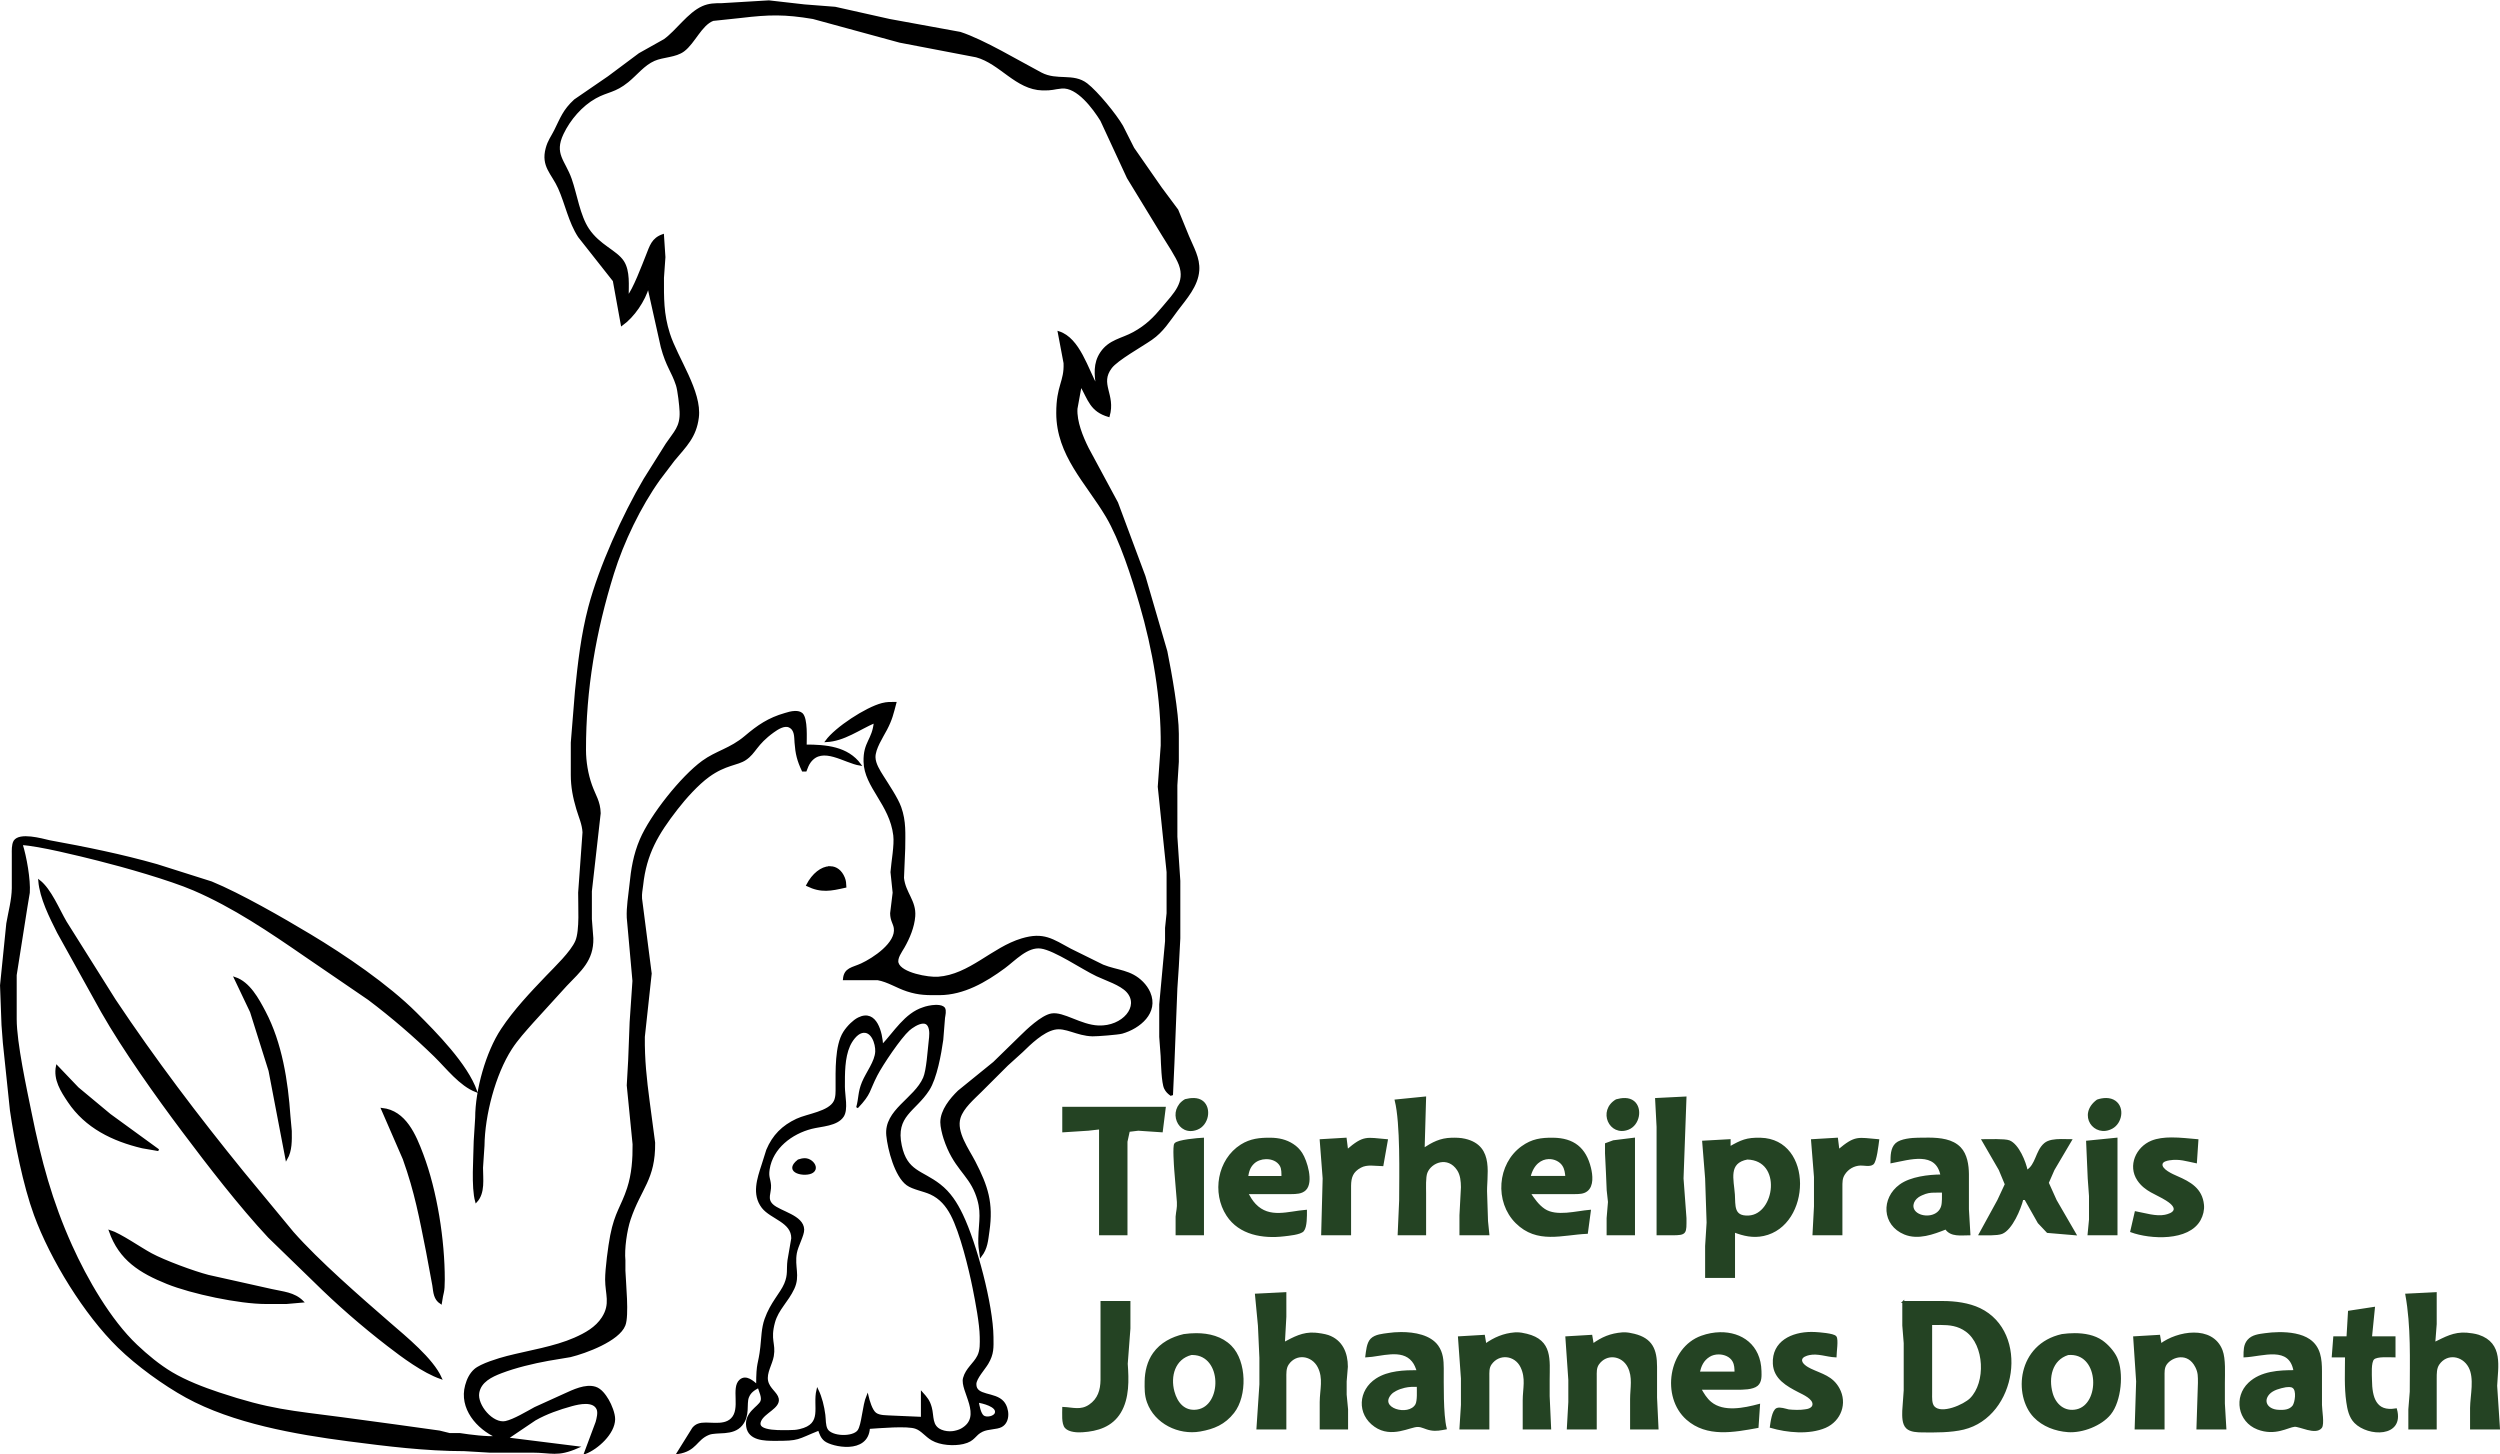
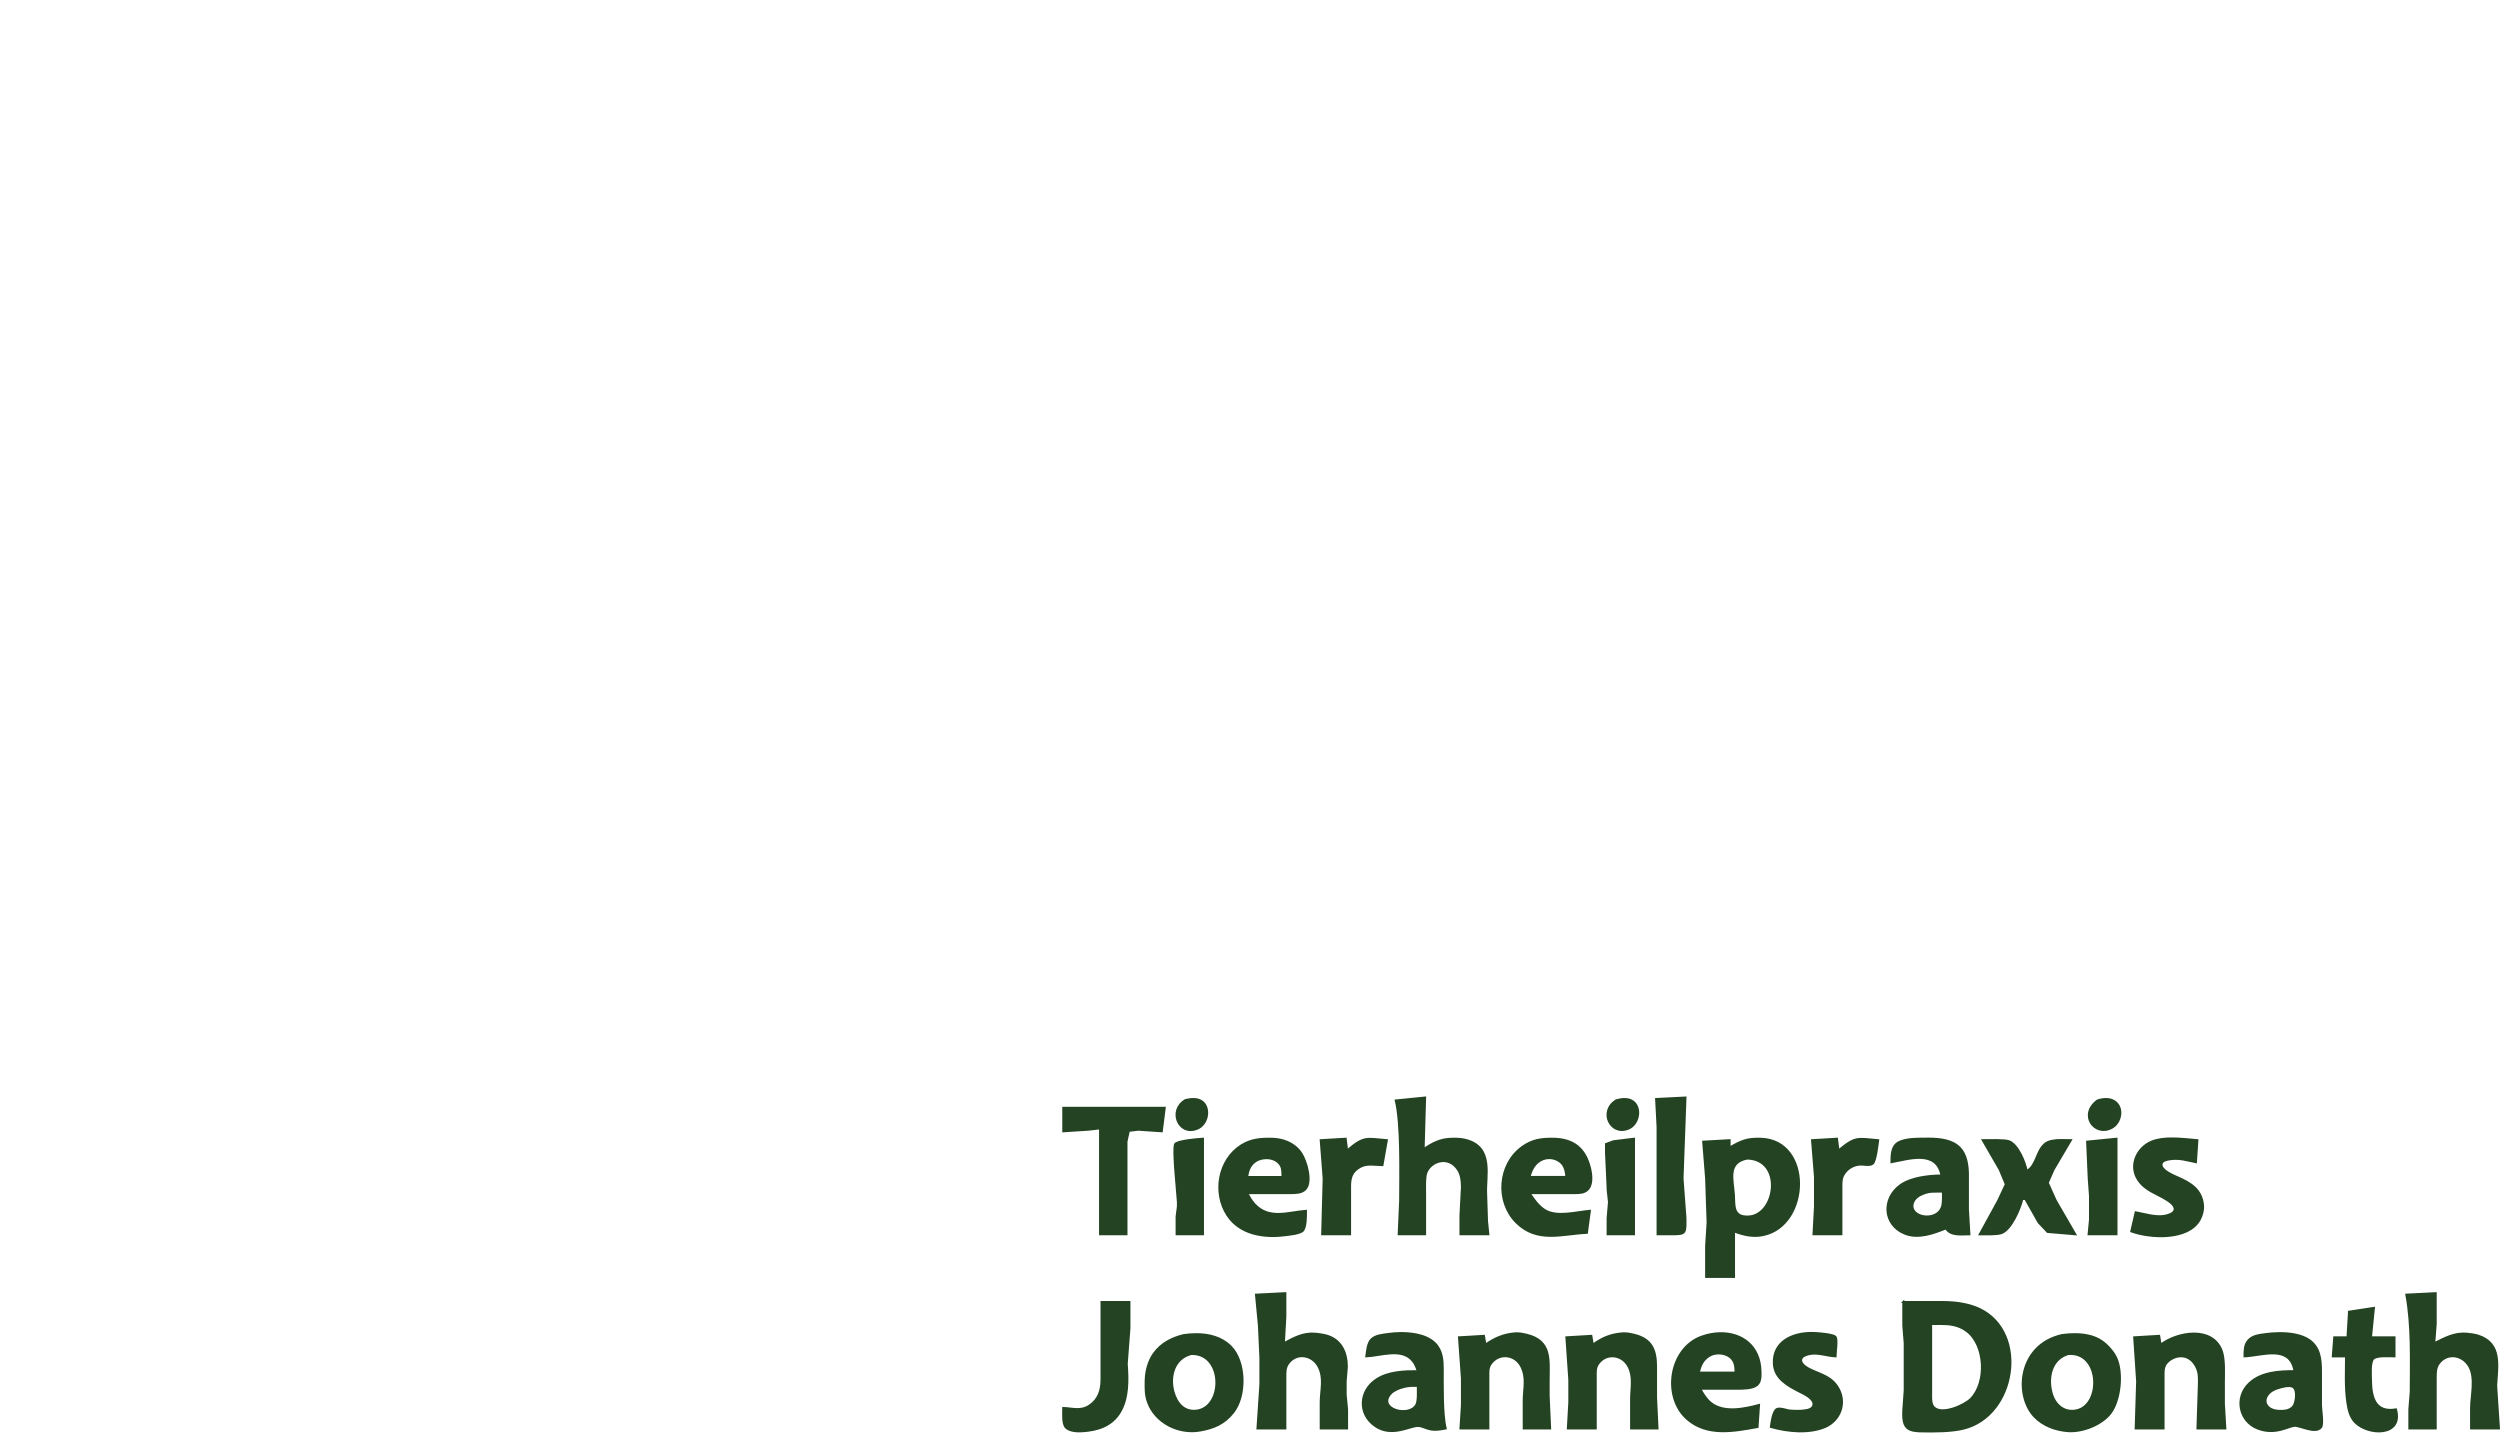
<svg xmlns="http://www.w3.org/2000/svg" xmlns:ns1="http://www.inkscape.org/namespaces/inkscape" xmlns:ns2="http://sodipodi.sourceforge.net/DTD/sodipodi-0.dtd" version="1.0" id="svg3" ns1:export-ydpi="508.13525" ns1:export-xdpi="508.13525" ns1:export-filename="C:\Users\Jana Ableitner\Pictures\Logo\20170205_2.png" ns1:version="0.92.2 (5c3e80d, 2017-08-06)" ns2:docname="20170205_2.svg" x="0px" y="0px" width="1281.563px" height="745.596px" viewBox="0 0 1281.563 745.596" enable-background="new 0 0 1281.563 745.596" xml:space="preserve">
  <g>
    <g id="layer1" ns1:groupmode="layer" ns1:label="Layer 1">
-       <path id="Auswahl-3" ns1:connector-curvature="0" stroke="#000000" stroke-width="1.006" d="M394.156,0.687l-24.131,1.44    c-3.508,0.007-6.509,0.022-9.804,1.485c-7.321,3.241-13.228,12.321-19.606,16.893l-12.82,7.193l-15.834,11.81l-17.277,11.861    c-5.699,5.24-6.938,9.178-10.148,15.609c-1.674,3.355-3.26,5.188-4.301,9.05c-2.502,9.229,2.936,12.744,6.337,20.359    c3.635,8.131,5.314,17.359,10.231,24.886l17.842,22.623l4.104,22.623c6.056-4.337,11.521-12.421,13.573-19.606l6.899,30.919    c2.692,10.082,5.451,12.396,7.789,19.605c0.875,2.698,1.758,10.604,1.871,13.573c0.309,7.927-2.987,10.451-7.119,16.591    l-11.365,18.098c-10.798,18.257-22.923,45.109-28.33,65.604c-3.693,14.034-5.384,28.59-6.823,42.984l-2.136,26.396v16.588    c0.009,6.094,1.071,11.516,2.807,17.344c1.19,3.99,2.994,7.867,3.198,12.064l-2.232,30.92c-0.076,6.516,0.874,19.342-1.471,24.885    c-2.398,5.641-10.738,13.543-15.09,18.098c-8.159,8.529-16.479,17.285-23.017,27.148c-7.805,11.756-13.182,31.137-13.211,45.246    l-0.755,12.064c-0.091,8.234-1.35,23.498,0.755,30.918c4.192-4.486,3.008-11.643,3.016-17.344l0.755-11.313    c0.182-15.646,5.597-36.604,14.103-49.771c3.159-4.887,7.155-9.215,10.993-13.572l17.164-18.854    c7.322-7.668,13.793-12.844,13.537-24.131l-0.748-9.805v-14.328l4.518-39.967c-0.158-6.018-2.548-8.973-4.448-14.326    c-2.014-5.664-3.076-12.104-3.085-18.1c-0.045-31.166,5.091-60.742,14.343-90.492c5.045-16.205,13.822-34.47,23.688-48.262    l7.428-9.803c6.108-7.33,11.139-11.899,12.391-21.869c1.667-13.279-10.798-30.264-14.841-42.984    c-3.234-10.165-3.055-18.264-3.039-28.654l0.747-10.558l-0.747-11.312c-5.431,1.893-6.327,5.633-8.295,10.557    c-1.97,4.917-6.728,17.639-9.804,21.115c0-5.656,0.792-13.204-2.367-18.068c-3.528-5.438-12.255-8.099-17.918-16.619    c-4.631-6.969-6.085-17.607-8.891-25.64c-3.311-9.448-9.186-12.835-4.17-23.377c3.483-7.315,9.637-14.517,16.756-18.469    c6.357-3.521,9.9-2.851,16.59-8.279c4.441-3.604,8.196-8.635,13.572-10.986c4.653-2.028,10.928-1.705,15.082-4.819    c5.438-4.063,8.892-13.34,15.082-15.708L379.83,8.7c14.471-1.72,22.435-1.899,36.951,0.536l44.49,12.134l39.215,7.518    c12.487,3.416,20.414,16.636,33.935,16.967c5.083,0.121,5.655-0.579,9.803-0.965c8.138-0.762,16.477,10.625,20.314,16.81    l13.628,29.41l17.947,29.409c2.449,4.004,7.141,10.965,8.656,15.082c3.445,9.344-2.781,15.044-8.453,21.868    c-4.721,5.679-8.604,9.577-15.144,13.189c-6.04,3.34-12.428,3.83-16.703,10.188c-3.703,5.514-2.956,11.229-2.147,17.345    c-5.045-8.86-9.11-24.545-19.607-27.9l2.986,15.834c0.393,9.698-3.765,11.455-3.74,25.641    c0.029,21.515,15.067,35.586,25.301,52.786c7.292,12.263,13.311,31.371,17.367,45.246c6.703,22.962,11.152,48.45,10.873,72.393    l-1.508,21.113l4.523,43.738v21.115l-0.783,7.541v6.787l-2.986,32.426v16.59l0.723,9.803c0.152,3.492,0.4,13.84,1.773,16.574    c0.824,1.637,1.686,2.361,2.926,3.314c0.211-0.066,0.428-0.125,0.641-0.188l0.725-15.932l1.51-38.457l0.754-11.313l0.754-14.33    v-29.408l-1.508-22.621V402.55l0.754-12.064v-14.328c-0.016-10.754-3.658-31.266-5.883-42.231l-11.213-38.456l-14.056-37.705    l-15.039-27.902c-2.918-5.859-6.16-13.694-5.775-20.36l2.194-12.064c4.237,7.45,5.157,13.159,14.326,15.836    c3.169-11.153-5.285-16.35,1.178-24.877c3.13-4.133,15.551-11.026,20.691-14.602c5.785-4.012,8.93-9.273,13.1-14.816    c4.547-6.032,10.414-12.437,10.957-20.361c0.438-6.349-2.857-11.71-5.195-17.344l-5.557-13.572l-8.416-11.313l-14.163-20.36    l-5.709-11.313c-3.423-5.92-12.888-17.486-18.195-21.574c-6.938-5.347-15.149-1.17-23.377-5.489    c-11.681-6.14-29.455-16.899-41.475-20.807l-36.197-6.612l-27.902-6.252l-15.834-1.229L394.156,0.687z M459.008,360.323    c-2.557,0.007-4.253-0.076-6.786,0.572c-8.183,2.097-23.775,12.285-28.656,19.033c9.11-0.443,16.757-6.305,24.886-9.803    c-0.853,9.374-5.514,10.278-5.271,20.362c0.316,12.863,13.311,21.672,15.232,37.705c0.61,5.127-1.019,13.443-1.425,18.852    l1.107,10.559l-1.289,10.557c0.046,3.688,1.501,5.098,1.879,7.541c1.206,7.857-10.912,15.791-17.021,18.617    c-4.676,2.166-8.575,2.09-9.05,7.646h17.344c5.414,1.012,9.855,4.064,15.082,5.77c6.19,2.021,10.264,1.932,16.591,1.9    c12.329-0.061,23.513-6.568,33.181-13.693c5.271-3.885,11.771-11.186,18.853-10.182c7.157,1.012,21.069,10.648,28.656,14.238    c4.696,2.217,12.187,4.539,15.579,8.264c6.939,7.641-2.194,18.445-14.825,17.934c-9.298-0.377-18.076-7.293-24.132-6.154    c-4.918,0.922-12.307,7.949-15.836,11.463l-13.573,13.242l-18.1,14.689c-4.095,3.959-8.854,9.789-8.913,15.807    c-0.022,2.232,0.937,6.131,1.646,8.295c4.849,14.871,12.118,17.879,16.122,27.9c3.731,9.32,1.915,14.396,1.711,23.377    c-0.091,4.172,0.227,5.104,0.747,9.049c3.068-3.975,3.288-8.021,3.975-12.818c2.043-14.344-0.68-22.842-7.188-35.441    c-3.28-6.365-9.916-15.227-7.64-22.623c1.606-5.211,7.052-9.773,10.853-13.574l13.573-13.543l7.541-6.824    c4.291-4.186,10.551-10.293,16.591-11.658c5.89-1.328,11.538,3.176,19.606,3.363c2.301,0.053,13.165-0.793,15.08-1.344    c8.93-2.533,18.445-10.346,14.059-20.52c-0.846-1.953-2.09-3.693-3.574-5.211c-6.079-6.184-12.806-5.686-20.286-8.701    l-16.59-8.189c-9.396-5.074-13.793-8.582-24.886-5.256c-15.144,4.539-26.657,18.498-42.983,19.682    c-4.969,0.361-18.973-2.037-20.729-7.436c-0.845-2.596,1.816-6.078,3.063-8.266c2.699-4.729,5.053-10.346,5.468-15.836    c0.588-7.805-4.926-11.809-5.771-19.605l0.627-15.082c0.038-7.557,0.565-13.836-2.035-21.113    c-1.659-4.639-6.281-11.447-9.034-15.836c-1.757-2.807-4.095-6.396-4.171-9.803c-0.098-4.449,3.913-10.453,5.949-14.33    C456.971,368.693,457.56,365.782,459.008,360.323z M407.484,364.956c-1.777,0.059-3.688,0.604-5.033,1.037    c-8.4,2.413-13.776,6.086-20.359,11.673c-7.609,6.447-14.871,7.654-21.869,12.77c-10.807,7.879-26.417,27.516-31.771,40.02    c-3.317,7.758-4.479,15.09-5.31,23.377c-0.55,5.535-1.59,10.994-1.349,16.59l2.911,32.424l-1.435,21.115l-0.754,19.607    l-0.724,12.816l2.985,30.164c0.083,7.564-0.46,15.377-2.827,22.623c-3.084,9.441-6.32,12.346-8.637,24.131    c-1.086,5.564-2.607,17.104-2.607,22.623c0,7.391,2.82,12.488-1.741,19.607c-3.349,5.232-8.824,8.219-14.352,10.662    c-10.265,4.531-23.655,6.592-34.688,9.418c-4.229,1.086-13.333,3.838-16.455,6.605c-2.382,2.119-3.709,4.977-4.538,8    c-3.176,11.592,5.686,21.914,15.714,26.395c-4.668,0.49-13.891-0.701-18.853-1.471h-5.277l-5.279-1.305l-22.623-3.145    l-27.146-3.672c-26.68-3.516-36.942-3.982-63.344-12.783c-7.971-2.654-16.915-6.1-24.132-10.391    c-6.455-3.84-12.615-8.959-18.067-14.117c-13.664-12.926-25.722-34.023-33.437-51.148C26.24,615.86,20.682,595.018,15.75,570.714    c-2.579-12.691-7.669-35.992-7.691-48.264v-22.623l5.467-34.688l1.252-7.541c0.46-6.568-1.646-18.551-3.703-24.885    c8.71,0.398,29.976,5.699,39.214,8.016c13.265,3.311,36.836,10.029,49.015,15.264c20.414,8.77,39.086,21.453,57.313,34.018    l32.426,22.162c11.787,8.877,23.385,18.836,33.936,29.139c6.176,6.041,12.901,14.945,21.114,18.092    c-4.773-13.666-20.671-29.734-30.919-39.967c-14.509-14.486-36.596-29.5-54.294-40.119c-14.063-8.438-35.69-20.889-50.523-26.988    l-27.902-8.838c-18.234-5.182-36.46-8.867-55.049-12.254c-4.253-0.996-15.277-4.096-17.969,0    c-1.049,1.848-0.884,4.811-0.884,6.756v17.344c-0.074,5.988-1.802,12.188-2.826,18.1l-3.205,31.672l0.754,20.359l0.686,9.051    l3.636,34.688c2.339,16.236,6.712,38.264,12.307,53.541c8.333,22.729,25.677,50.953,42.976,67.799    c9.441,9.201,23.068,19.109,34.658,25.477c23.98,13.166,56.007,18.799,82.951,22.313c19.771,2.578,39.628,5.035,59.574,5.066    l12.818,0.754h21.868c9.938,0.016,12.911,2.324,23.378-2.262l-36.196-4.525l14.328-9.674c5.882-3.334,12.359-5.564,18.853-7.354    c3.732-1.018,11.259-2.699,13.227,2.029c0.762,1.84-0.015,4.832-0.527,6.703l-5.912,15.836    c6.268-2.396,14.812-10.09,14.933-17.344c0.053-2.873-1.765-7.346-3.222-9.805c-1.47-2.475-3.597-5.504-6.463-6.4    c-5.021-1.576-11.325,1.516-15.805,3.559l-15.082,6.848c-3.989,2.156-10.799,6.297-15.082,7.209    c-6.734,1.418-15.098-8.529-14.004-14.984c0.995-5.881,6.734-8.596,11.742-10.512c7.329-2.805,16.386-4.969,24.13-6.371    l11.312-1.893c7.813-1.908,24.741-8.131,27.742-15.912c1.946-4.85,0.228-21.598,0-27.902v-5.277    c-0.58-5.875,0.801-15.506,2.693-21.115c5.392-16.047,12.766-20.412,12.547-39.211l-2.805-21.115    c-1.523-11.566-2.608-21.461-2.474-33.18l3.515-32.428l-4.953-38.459c-0.159-2.844,0.278-4.141,0.563-6.787    c1.742-16.295,7.82-26.416,17.729-39.213c4.261-5.506,10.7-12.689,16.325-16.756c8.688-6.273,14.689-5.852,18.854-8.656    c5.099-3.438,5.263-7.67,14.327-14.186c2.066-1.486,5.588-3.779,8.212-2.549c3.229,1.516,2.948,5.264,3.167,8.213    c0.422,5.723,1.26,9.139,3.703,14.328h1.507c0.597-1.555,1.148-3.094,2.15-4.451c6.401-8.648,17.759,0.184,25.752,1.434    c-6.537-8.92-17.677-9.803-27.902-9.803c0-3.621,0.619-13.672-1.944-16.199C410.168,365.162,408.867,364.911,407.484,364.956z     M425.748,444.546L425.748,444.546c-0.189-0.008-0.381-0.008-0.572,0c-3.955,0.162-8.4,3.426-11.413,9.268    c7.3,3.537,12.126,2.436,19.606,0.754c-0.09-1.674-0.105-2.918-0.762-4.523c-1.479-3.631-4.015-5.396-6.859-5.5V444.546z     M20.125,451.567c0.747,8.877,5.67,18.506,9.614,26.395l22.601,40.721c11.123,19.518,27.833,42.992,41.407,61.082    c13.204,17.609,29.168,38.293,44.084,54.297l23.311,22.621c11.861,11.729,24.5,22.723,37.703,32.916    c7.632,5.891,18.083,13.68,27.148,16.855c-4.389-9.826-18.129-20.926-26.395-28.113c-15.271-13.277-36.444-31.664-49.559-46.541    l-25.557-30.92c-23.121-28.451-45.307-57.709-65.651-88.229l-25.126-39.967C29.936,466.237,25.849,456.069,20.125,451.567z     M120.42,501.339l8.249,17.344l9.488,30.164l8.656,45.246c2.487-4.254,2.315-9.539,2.263-14.328l-0.688-7.541    c-1.229-17.924-4.244-37.441-12.721-53.541C132.258,512.206,127.728,503.766,120.42,501.339L120.42,501.339z M479.633,515.626    c-2.37,0.063-4.999,0.684-6.298,1.197c-9.215,2.934-14.712,12.473-21.113,19.191c-0.287-6.273-3.018-18.469-12.065-13.988    c-1.38,0.686-2.632,1.703-3.74,2.752c-1.356,1.281-2.699,2.873-3.703,4.449c-4.343,6.861-3.854,19.885-3.868,27.9    c-0.008,2.438,0.137,5.301-0.986,7.525c-2.836,5.596-13.86,6.727-19.373,9.307c-7.254,3.395-12.059,8.219-15.181,15.594    l-2.376,7.543c-2.33,7.148-5.104,15.137,0,21.803c4.436,5.654,15.264,7.291,15.194,15.902l-1.945,11.313    c-0.603,4.631,0.37,7.186-1.688,12.064c-2.111,4.998-7.119,9.721-10.067,18.1c-1.629,4.607-1.629,9.523-2.164,14.328    c-1.078,9.637-2.135,7.025-2.135,19.604c-2.179-1.93-5.708-5.172-8.664-2.563c-4.352,3.838,0.829,14.584-4.328,19.734    c-4.518,4.518-12.714,1.191-17.155,2.889c-1.152,0.438-1.855,0.996-2.663,1.924l-7.909,12.707    c9.502-1.502,9.229-7.127,15.836-9.797c4.237-1.719,12.376,0.717,16.854-4.689c4.012-4.842,1.977-10.725,3.312-14.17    c1.069-2.768,3.008-3.945,5.474-5.279c0.618,2.201,2.323,5.369,1.411,7.475c-1.32,3.055-8.372,5.791-7.264,12.889    c1.041,6.688,8.885,6.779,14.147,6.785c12.797,0.021,10.935-0.604,22.623-5.279c0.77,2.143,1.312,4.012,3.182,5.506    c3.566,2.842,21.688,6.832,22.457-6.355c4.963-0.303,19.99-1.682,24.132,0c2.979,1.033,5.053,4.07,8.295,5.957    c4.229,2.465,11.116,2.895,15.836,1.816c5.987-1.373,5.64-4.344,9.832-6.305c3.077-1.441,7.33-1.078,9.729-2.359    c4.275-2.285,3.727-9.064,0.951-12.33c-4.238-4.984-14.352-2.57-14.201-9.305c0.068-2.979,4.495-7.762,6.154-10.559    c2.926-4.947,2.677-8.084,2.616-13.574c-0.196-16.416-8.543-47.748-15.669-62.59c-2.882-5.986-6.161-11.197-11.479-15.322    c-9.2-7.135-16.976-6.613-19.855-20.119c-3.317-15.535,7.163-17.791,14.161-28.656c3.893-6.033,6.086-18.393,7.104-25.639    l0.905-11.313c0.195-1.357,0.783-3.561,0-4.863c-0.686-0.832-2.063-1.16-3.63-1.197    C480.092,515.618,479.864,515.618,479.633,515.626z M473.091,524.233c1.176-0.055,2.213,0.338,2.877,1.471    c1.319,2.262,0.889,5.617,0.595,8.061c-0.564,4.768-1.146,14.863-2.872,18.854c-4.69,10.813-20.119,16.584-18.854,29.41    c0.709,7.188,4.254,20.807,10.234,25.148c2.933,2.135,8.385,2.98,12.034,4.652c4.978,2.285,8.228,6.16,10.724,10.92    c4.758,9.086,9.223,27.352,11.297,37.705c1.364,6.832,3.536,18.119,3.619,24.885c0.038,3.303,0.249,6.764-1.274,9.803    c-2.051,4.109-5.941,6.426-7.292,11.313c-1.765,6.387,10.443,19.734-1.252,26.287c-1.236,0.701-3.092,1.199-4.51,1.381    c-1.968,0.24-4.162-0.008-6.002-0.777c-5.302-2.23-4.005-7.291-5.256-11.809c-0.958-3.484-2.227-4.91-4.578-7.541v12.818    l-15.835-0.686c-2.451-0.182-5.913,0.031-7.986-1.523c-2.081-1.566-3.491-6.598-4.079-9.102    c-2.156,5.164-2.459,14.863-4.593,17.924c-2.654,3.816-14.004,3.508-16.289-0.662c-1.146-2.104-0.891-5.092-1.207-7.459    c-0.564-4.299-1.658-8.92-3.551-12.818c-2.089,8.604,3.408,17.721-9.05,20.602c-1.961,0.453-3.295,0.49-5.277,0.514    c-3.628,0.037-8.613,0.195-12.052-0.801c-2.277-0.656-4.124-1.824-2.972-4.486c1.894-4.381,9.933-6.793,9.02-11.303    c-0.604-2.965-4.577-4.955-5.451-9.051c-0.896-4.223,2.201-8.74,2.91-12.82c1.124-6.477-1.893-8.188,0.618-17.344    c1.825-6.666,6.885-10.738,9.946-17.344c3.009-6.508,0.016-11.041,1.244-18.098c0.648-3.719,3.861-9.217,3.771-12.066    c-0.211-6.967-11.817-8.83-15.814-12.539c-3.371-3.139-0.949-6.26-1.184-10.084c-0.211-3.377-1.35-4.178-0.709-8.295    c1.712-11.068,11.667-18.564,21.982-21.189c5.082-1.297,12.925-1.342,16.03-5.994c2.331-3.492,0.566-10.672,0.56-15.045    c-0.008-6.727-0.129-14.854,2.662-21.113c1.114-2.52,3.598-6.141,6.388-6.908c5.384-1.471,7.677,5.941,7.503,9.924    c-0.227,5.219-4.697,10.707-6.84,15.836c-2.126,5.09-1.584,8.137-2.926,12.82c6.96-7.314,5.708-8.516,9.886-16.592    c2.851-5.527,12.134-19.313,16.538-23.219C467.251,526.626,470.505,524.352,473.091,524.233L473.091,524.233z M29.173,546.585    c-1.38,6.811,2.406,12.693,6.034,18.1c8.838,13.174,22.591,19.848,37.704,23.451l8.295,1.434l-24.885-18.105L39.86,557.768    L29.173,546.585z M195.829,568.452l11.146,25.639c6.115,17.105,8.431,30.021,11.93,47.508l3.22,17.346    c0.513,3.582,0.611,6.932,3.869,9.051c0.882-6.238,1.501-4.865,1.509-12.066c0.03-20.111-3.884-45.262-10.995-64.1    C212.796,581.995,207.767,569.718,195.829,568.452L195.829,568.452z M412.637,594.225c-1.079-0.027-2.182,0.246-3.354,0.635    c-7.857,6.146,3.793,8.287,7.246,5.889c2.172-1.516,1.063-4.025-0.679-5.346C414.773,594.583,413.716,594.253,412.637,594.225    L412.637,594.225z M56.322,631.042c5.128,14.684,15.595,21.115,29.41,26.695c12.524,5.061,37.024,10.232,50.523,10.225h10.558    l8.295-0.723c-4.412-4.404-10.067-4.615-15.836-5.943l-32.427-7.24c-7.487-1.922-22.668-7.531-29.409-11.182    C71.728,639.782,61.736,632.753,56.322,631.042z M501.238,718.512c2.414,0.377,10.309,2.174,9.244,5.859    c-0.625,2.15-4.788,2.904-6.455,1.682C502.292,724.788,501.555,720.542,501.238,718.512z" />
-     </g>
+       </g>
    <g id="layer2" ns1:groupmode="layer" ns1:label="Layer 2">
      <path id="Auswahl" ns1:connector-curvature="0" fill="#244323" stroke="#244323" stroke-width="1" d="M730.556,562.61    l-15.082,1.508c2.939,11.959,2.283,38.016,2.262,51.279l-0.756,17.344h13.576v-21.115c0-2.768-0.266-8.145,0.67-10.559    c2.172-5.609,11.084-9.094,16.129-1.492c1.76,2.654,2.016,5.941,2.053,9.033l-0.754,14.328v9.805h14.328l-0.688-6.787    l-0.438-13.574c-0.596-9.412,4.262-24.629-10.941-28.143c-2.225-0.514-4.518-0.559-6.787-0.506    c-5.783,0.145-9.592,2.195-14.328,5.271L730.556,562.61z M864.029,562.61l-15.08,0.754l0.752,14.328v55.049h7.541    c7.172-0.016,6.803-0.566,6.787-8.295l-1.508-20.361L864.029,562.61z M1079.751,563.368c-1.563-0.025-3.152,0.295-4.545,0.766    c-9.84,7.246-1.479,18.854,7.441,13.975c4.639-2.541,6.117-10.137,1.48-13.434    C1082.851,563.766,1081.316,563.395,1079.751,563.368L1079.751,563.368z M612.167,563.378c-1.535-0.061-3.117,0.203-4.5,0.543    c-8.883,5.127-3.672,18.52,5.988,14.719c5.533-2.172,6.961-10.467,2.736-13.852C615.195,563.827,613.705,563.44,612.167,563.378z     M833.111,563.378c-1.533-0.049-3.109,0.242-4.492,0.627c-9.148,5.422-3.268,18.264,5.986,14.637    c5.52-2.156,6.969-10.457,2.736-13.852C836.132,563.817,834.644,563.428,833.111,563.378L833.111,563.378z M545.047,567.885    v12.066l12.819-0.822l6.033-0.686v54.295h13.572v-47.508l1.207-5.514l4.825-0.582l12.065,0.814l1.51-12.064H545.047    L545.047,567.885z M1113.091,583.575c-3.58,0.018-7.063,0.41-10.014,1.604c-7.705,3.123-11.861,12.42-7.014,19.658    c3.732,5.566,9.391,6.895,14.555,10.16c1.531,0.965,4.705,3.129,4.102,5.314c-0.496,1.795-3.27,2.572-4.854,2.902    c-4.578,0.959-10.453-0.92-15.082-1.787l-2.264,9.805c9.797,3.582,29.305,4.639,35.135-6.033c1.229-2.262,1.924-4.961,1.666-7.541    c-0.801-8.143-6.697-11.408-13.424-14.326c-2.209-0.959-8.324-3.576-7.826-6.621c0.277-1.711,2.668-2.188,4.057-2.406    c5.113-0.799,8.711,0.506,13.574,1.486l0.754-11.313C1122.458,584.155,1117.697,583.553,1113.091,583.575L1113.091,583.575z     M988.74,583.667c-1.939-0.016-3.828,0.037-5.563,0.057c-3.1,0.037-8.73,0.514-11.086,2.646c-2.518,2.285-2.457,6.289-2.488,9.42    c9.148-1.721,23.121-6.41,25.641,6.785c-6.555,0.023-15.699,1.094-21.115,5.008c-9.352,6.75-8.906,20.227,2.264,24.795    c6.922,2.828,14.613-0.066,21.113-2.654c2.594,3.99,7.828,3.018,12.066,3.018l-0.756-12.82v-18.098    c-0.053-4.502-0.82-9.924-4.063-13.324C1000.833,584.38,994.558,583.712,988.74,583.667L988.74,583.667z M616.685,583.721    c-2.449,0.113-13.02,1.012-14.25,2.717c-0.859,1.086-0.137,11.152,0,13.121l1.365,16.59c0.18,3.234-0.424,4.623-0.656,7.541v9.049    h13.543L616.685,583.721z M651.375,583.721c-5.504-0.061-10.285,0.402-15.082,3.439c-11.756,7.443-14.592,24.326-7.125,35.773    c6.303,9.668,18.301,11.629,28.994,10.348c2.285-0.279,8.408-0.791,9.818-2.488c1.613-1.953,1.492-7.609,1.492-10.121    c-9.109,0.74-18.775,4.594-26.15-3.15c-1.652-1.734-2.852-3.822-4.014-5.896h22.623c2.438-0.031,5.303-0.041,7.158-1.895    c3.799-3.803,0.557-14.563-1.977-18.461c-1.223-1.869-2.564-3.213-4.436-4.436C659.218,584.589,655.431,583.776,651.375,583.721    L651.375,583.721z M689.833,583.721l-12.82,0.756l1.51,19.605l-0.754,28.656h14.328v-24.885c0.061-4.473,1.078-7.406,5.277-9.699    c3.463-1.893,7.543-0.889,11.313-0.859l2.264-12.818c-10.498-0.854-11.584-2.256-20.361,5.277L689.833,583.721z M796.162,583.721    c-6.123-0.066-10.688,0.559-15.836,4.246c-12.354,8.861-13.701,28.084-2.986,38.709c10.725,10.633,23.338,5.896,36.166,5.309    l1.51-11.313c-6.9,0.559-17.172,3.6-23.379-0.525c-3.213-2.135-5.422-5.385-7.541-8.521h23.377    c2.045-0.031,4.143-0.018,5.861-1.313c3.271-2.469,2.607-8.01,1.756-11.51C812.623,588.655,806.56,583.843,796.162,583.721    L796.162,583.721z M837.636,583.721l-10.559,1.307l-3.807,1.41v4.826l0.475,9.803l0.385,9.049l0.656,6.033l-0.693,8.295v8.295    h13.543V583.721z M941.701,583.721l-12.818,0.756l1.508,18.854v15.082l-0.754,14.326h14.328v-24.131    c0.016-2.504-0.105-4.563,1.313-6.771c1.879-2.947,5.008-4.744,8.49-4.855c1.803-0.055,4.758,0.738,6.23-0.43    c1.598-1.273,2.512-9.766,2.82-12.072c-10.451-0.846-11.539-2.18-20.361,5.277L941.701,583.721z M1084.98,583.721l-15.082,1.51    l0.822,18.854l0.656,9.049V625.2l-0.725,7.541h14.328V583.721L1084.98,583.721z M902.488,583.731    c-7.08-0.166-9.773,1.07-15.836,4.518v-3.771l-13.572,0.756l1.508,18.852l0.754,22.621l-0.754,12.066v15.836h14.328v-23.377    c4.969,1.906,9.734,3.018,15.082,1.871C928.015,627.966,929.146,584.378,902.488,583.731z M1056.478,584.395    c-3.09,0.021-6.297,0.357-8.199,1.975c-4.512,3.824-4.162,10.959-9.299,13.945c-0.859-4.578-4.486-13.484-9.064-15.279    c-2.217-0.875-10.686-0.559-13.559-0.559l8.725,15.082l3.139,7.541l-3.869,8.297l-9.5,17.344c2.852,0,8.859,0.285,11.303-0.672    c4.939-1.938,9.396-12.449,10.564-17.428h1.508l6.824,12.064l4.557,4.826l14.26,1.207l-10.045-17.344l-4.08-9.051l2.965-6.785    l8.896-15.082C1060.14,584.477,1058.33,584.38,1056.478,584.395L1056.478,584.395z M793.886,593.678    c3.082-0.09,6.02,1.389,7.486,3.701c1.152,1.811,1.387,3.869,1.576,5.949h-18.854    C785.724,596.493,789.925,593.792,793.886,593.678L793.886,593.678z M648.933,593.712c3.039-0.072,6.086,1.119,7.594,3.729    c0.979,1.713,0.857,3.975,0.881,5.891h-18.1c0.469-2.836,1.064-5.174,3.273-7.225    C644.208,594.587,646.568,593.766,648.933,593.712L648.933,593.712z M895.703,593.905c18.596,0.525,14.742,28.949,0.754,29.703    c-8.371,0.461-7.24-5.801-7.609-11.229C888.328,604.71,885.294,595.858,895.703,593.905L895.703,593.905z M992.98,610.872h3.018    c0,2.074,0.127,5.633-0.432,7.541c-1.666,5.715-9.221,6.313-12.969,3.701c-3.506-2.428-2.564-6.621,0.662-8.822    c0.951-0.648,2.588-1.373,3.689-1.734C989.164,610.841,990.703,610.885,992.98,610.872z M658.916,662.905l-15.082,0.752    l1.51,15.836l0.752,16.592v13.572l-1.508,22.623h14.328v-25.639c0.008-2.549-0.203-5.258,1.313-7.467    c4.188-6.094,12.475-4.773,15.693,1.434c3.068,5.92,1.123,11.932,1.092,18.1v13.572h13.545v-9.803l-0.725-7.541v-6.787    l0.619-7.541c0-7.006-2.662-13.311-9.668-15.754c-1.713-0.596-4.955-1.076-6.787-1.205c-6.152-0.414-10.625,2.143-15.836,4.895    l0.754-13.574V662.905z M1248.619,662.905l-15.082,0.752c2.932,16.35,2.285,33.213,2.262,49.771l-0.723,9.051v9.803h13.543    v-25.639c0.014-2.514-0.082-5.234,1.395-7.406c4.156-6.084,12.42-4.887,15.844,1.371c3.205,5.859,0.936,14.76,0.859,21.115v10.559    h14.328l-1.434-21.869c0.438-9.863,3.229-21.635-9.125-25.707c-1.561-0.514-4.373-0.941-6.031-1.055    c-6.629-0.453-10.912,2.172-16.59,4.893l0.754-9.803V662.905z M564.653,667.427v39.969c-0.068,5.256-1.462,9.924-6.048,13.047    c-4.531,3.092-8.611,1.508-13.559,1.281c0,2.633-0.513,8.084,1.313,10.029c1.849,1.977,5.965,2.133,8.49,1.967    c7.768-0.498,14.999-2.723,19.245-9.734c4.419-7.291,4.095-16.74,3.514-24.885l1.373-18.1v-13.574H564.653z M975.666,667.427    v12.066l0.725,9.049v24.131l-0.748,10.559c-0.061,2.691-0.193,6.613,1.887,8.627c1.893,1.826,5.438,1.898,7.91,1.93    c6.666,0.076,14.646,0.145,21.115-1.432c26.893-6.547,33.459-49.213,8.295-61.316c-5.609-2.699-12.668-3.604-18.852-3.611h-20.332    V667.427z M1216.947,670.446l-12.805,1.959l-0.77,13.123h-6.789l-0.752,9.803h6.787c0,7.773-0.453,15.67,0.654,23.377    c0.527,3.688,1.32,7.639,4.035,10.398c6.824,6.938,24.779,7.293,20.947-6.629c-10.729,1.824-12.713-6.16-12.82-15.082    c-0.027-2.525-0.549-9.109,1.207-10.857c1.773-1.781,8.305-1.207,10.859-1.207v-9.803h-12.066L1216.947,670.446z M994.748,678.708    c4.686,0.021,9.088,0.449,13.307,3.531c9.758,7.125,10.535,26.535,2.193,34.883c-3.303,3.303-14.99,8.521-18.973,4.178    c-1.561-1.695-1.313-4.943-1.313-7.115v-35.443C991.591,678.739,993.185,678.702,994.748,678.708L994.748,678.708z     M928.451,683.282c-9.729,0.039-19.732,4.535-19.146,15.818c0.395,7.473,6.84,11.055,12.791,14.131    c2.367,1.229,7.887,3.566,7.518,6.885c-0.227,2.066-2.805,2.74-4.502,2.875c-2.111,0.393-6.176,0.264-8.295,0    c-1.555-0.377-4.344-1.314-5.801-0.748c-2.23,0.859-2.938,7.105-3.248,9.246c8.424,2.473,19.658,3.543,27.9,0    c7.699-3.395,10.881-12.164,6.848-19.563c-3.355-6.158-8.688-7.148-14.389-9.85c-1.756-0.836-5.182-2.771-4.811-5.133    c0.271-1.713,2.623-2.445,4.057-2.762c4.555-0.996,9.02,0.936,13.574,1.146c0.021-2.195,1.063-8.658,0-10    c-1.078-1.373-8.566-1.887-10.559-2C929.748,683.296,929.101,683.278,928.451,683.282L928.451,683.282z M718.191,683.346    c-2.332,0.01-4.557,0.191-6.486,0.469c-2.836,0.406-6.605,0.641-8.727,2.789c-1.938,1.961-2.23,6.057-2.586,8.725    c7.441-0.338,18.211-4.592,23.813,2.301c1.357,1.666,1.879,3.281,2.58,5.24c-6.998,0-15.016,0.258-21.107,4.193    c-8.959,5.799-9.719,17.721-0.762,23.936c8.438,5.92,17.889-0.076,21.869,0c2.277-0.016,3.936,1.297,6.787,1.787    c2.736,0.475,4.879-0.031,7.541-0.506c-1.818-7.48-1.473-22.766-1.51-30.918c-0.021-4.02-0.332-7.902-2.752-11.295    C733.125,684.841,725.185,683.317,718.191,683.346L718.191,683.346z M1168.207,683.385c-2.521,0.027-4.953,0.236-7.063,0.533    c-3.084,0.432-6.502,0.74-8.666,3.281c-1.975,2.33-1.869,5.27-1.893,8.129c9.209-0.422,23.354-6.152,25.641,7.541    c-7.965,0-17.072,0.461-23.24,6.281c-7.496,7.074-5.355,19.402,4.389,23.166c8.943,3.445,15.367-1.086,18.852-1.402    c2.641-0.232,10.754,4.314,13.574,0.809c1.313-1.623,0.016-8.938,0-11.51V702.87c-0.008-6.078-0.58-12.193-6.047-15.949    C1179.744,684.163,1173.755,683.331,1168.207,683.385L1168.207,683.385z M881.693,683.425c-3.068,0.061-6.248,0.648-9.369,1.764    c-16.619,5.936-20.352,30.852-7.473,42.215c10.219,9.02,24.002,6.334,36.127,4.125l0.756-11.313    c-7.578,2.006-18.203,4.301-24.816-1.152c-2.348-1.938-3.877-4.533-5.348-7.143h18.854c2.887-0.008,8.061,0.029,10.324-1.945    c1.988-1.748,1.787-4.689,1.732-7.104C902.181,689.716,892.65,683.212,881.693,683.425L881.693,683.425z M777.326,683.471    c-0.254,0.008-0.514,0.018-0.771,0.037c-5.717,0.453-10.451,2.48-15.082,5.791l-0.754-4.523L747.9,685.53l1.508,21.115v13.572    l-0.754,12.066h14.328v-26.395c0.008-2.33-0.205-4.697,1.205-6.713c4.186-5.963,12.609-4.916,15.709,1.434    c2.889,5.92,1.191,11.229,1.184,17.346v14.328h13.574l-0.756-16.592v-8.293c0.016-10.311,1.607-20.055-11.311-23.197    C780.826,683.774,779.115,683.442,777.326,683.471L777.326,683.471z M832.375,683.471c-0.256,0.008-0.514,0.018-0.771,0.037    c-5.928,0.477-10.309,2.316-15.082,5.791l-0.754-4.523l-12.818,0.754l1.51,21.869v11.313l-0.756,13.572h14.328v-26.395    c0.008-2.328-0.203-4.697,1.207-6.711c4.178-5.949,12.436-4.826,15.615,1.434c2.707,5.322,1.283,10.973,1.275,16.59v15.082h13.572    l-0.752-15.836v-15.836c-0.016-8.627-2.182-14.186-11.313-16.41C835.875,683.774,834.164,683.442,832.375,683.471L832.375,683.471    z M1124.595,683.61c-6.139,0.02-12.732,2.439-16.994,5.689l-0.752-4.525l-12.82,0.756l1.51,22.621l-0.754,24.131h14.326v-26.395    c0.008-2.33-0.203-4.697,1.207-6.711c2.857-4.072,11.342-6.787,15.504,1.434c1.516,2.992,1.381,5.074,1.389,8.295l-0.756,23.377    h14.33l-0.754-12.82v-10.557c0-4.818,0.488-12.238-1.178-16.59C1136.417,685.969,1130.734,683.589,1124.595,683.61    L1124.595,683.61z M1063.574,683.911c-2.24-0.008-4.451,0.176-6.496,0.459c-22.547,5.021-24.553,30.924-14.191,41.813    c4.434,4.66,10.889,7.014,17.207,7.475c7.33,0.527,16.947-3.168,21.576-8.922c5.295-6.574,6.643-21.121,3.168-28.646    c-1.463-3.176-4.547-6.568-7.398-8.561C1073.593,684.833,1068.505,683.921,1063.574,683.911L1063.574,683.911z M613.255,683.919    c-2.15,0-4.297,0.17-6.373,0.461c-6.063,1.426-11.65,4.268-15.352,9.447c-2.957,4.117-4.195,9.336-4.256,14.328    c-0.037,3.771-0.127,6.938,1.17,10.559c3.814,10.693,15.813,16.543,26.732,14.621c7.074-1.252,12.473-3.514,17.049-9.344    c6.66-8.461,6.426-26.016-1.348-33.797C626.185,685.499,619.705,683.923,613.255,683.919L613.255,683.919z M881.105,693.809    c3.002,0.02,6.047,1.307,7.471,3.863c1.063,1.916,1.043,3.848,1.096,5.959h-18.854c0.852-3.574,2.02-6.41,5.291-8.492    C877.517,694.241,879.304,693.796,881.105,693.809z M1061.611,694.079c15.195,0.227,15.5,26.053,3.008,28.865    c-6.418,1.439-11.234-2.797-12.871-8.756c-2.188-7.918-0.295-17.322,8.346-20.053    C1060.615,694.089,1061.121,694.071,1061.611,694.079L1061.611,694.079z M611.417,694.108c15.799,0.279,15.74,27.025,2.252,28.971    c-6.637,0.951-10.527-3.77-12.119-9.645c-2.156-7.963,0.348-17.104,9.104-19.32C610.912,694.106,611.167,694.102,611.417,694.108    L611.417,694.108z M726.785,710.419c0,2.42,0.332,7.76-0.77,9.721c-3.771,6.695-20.061,2.09-13.176-5.654    c0.74-0.838,1.676-1.41,2.646-1.932c1.344-0.709,3.023-1.281,4.51-1.623C722.478,710.358,724.289,710.425,726.785,710.419z     M1173.792,710.548c0.693,0.035,1.354,0.191,1.883,0.641c2.178,1.629,1.279,7.723,0,9.613c-1.871,2.443-4.986,2.557-7.746,2.406    c-5.979-0.34-8.443-4.939-4.953-8.814c2.074-2.301,5.799-3.184,8.725-3.75C1172.369,710.602,1173.097,710.514,1173.792,710.548z" />
    </g>
  </g>
</svg>